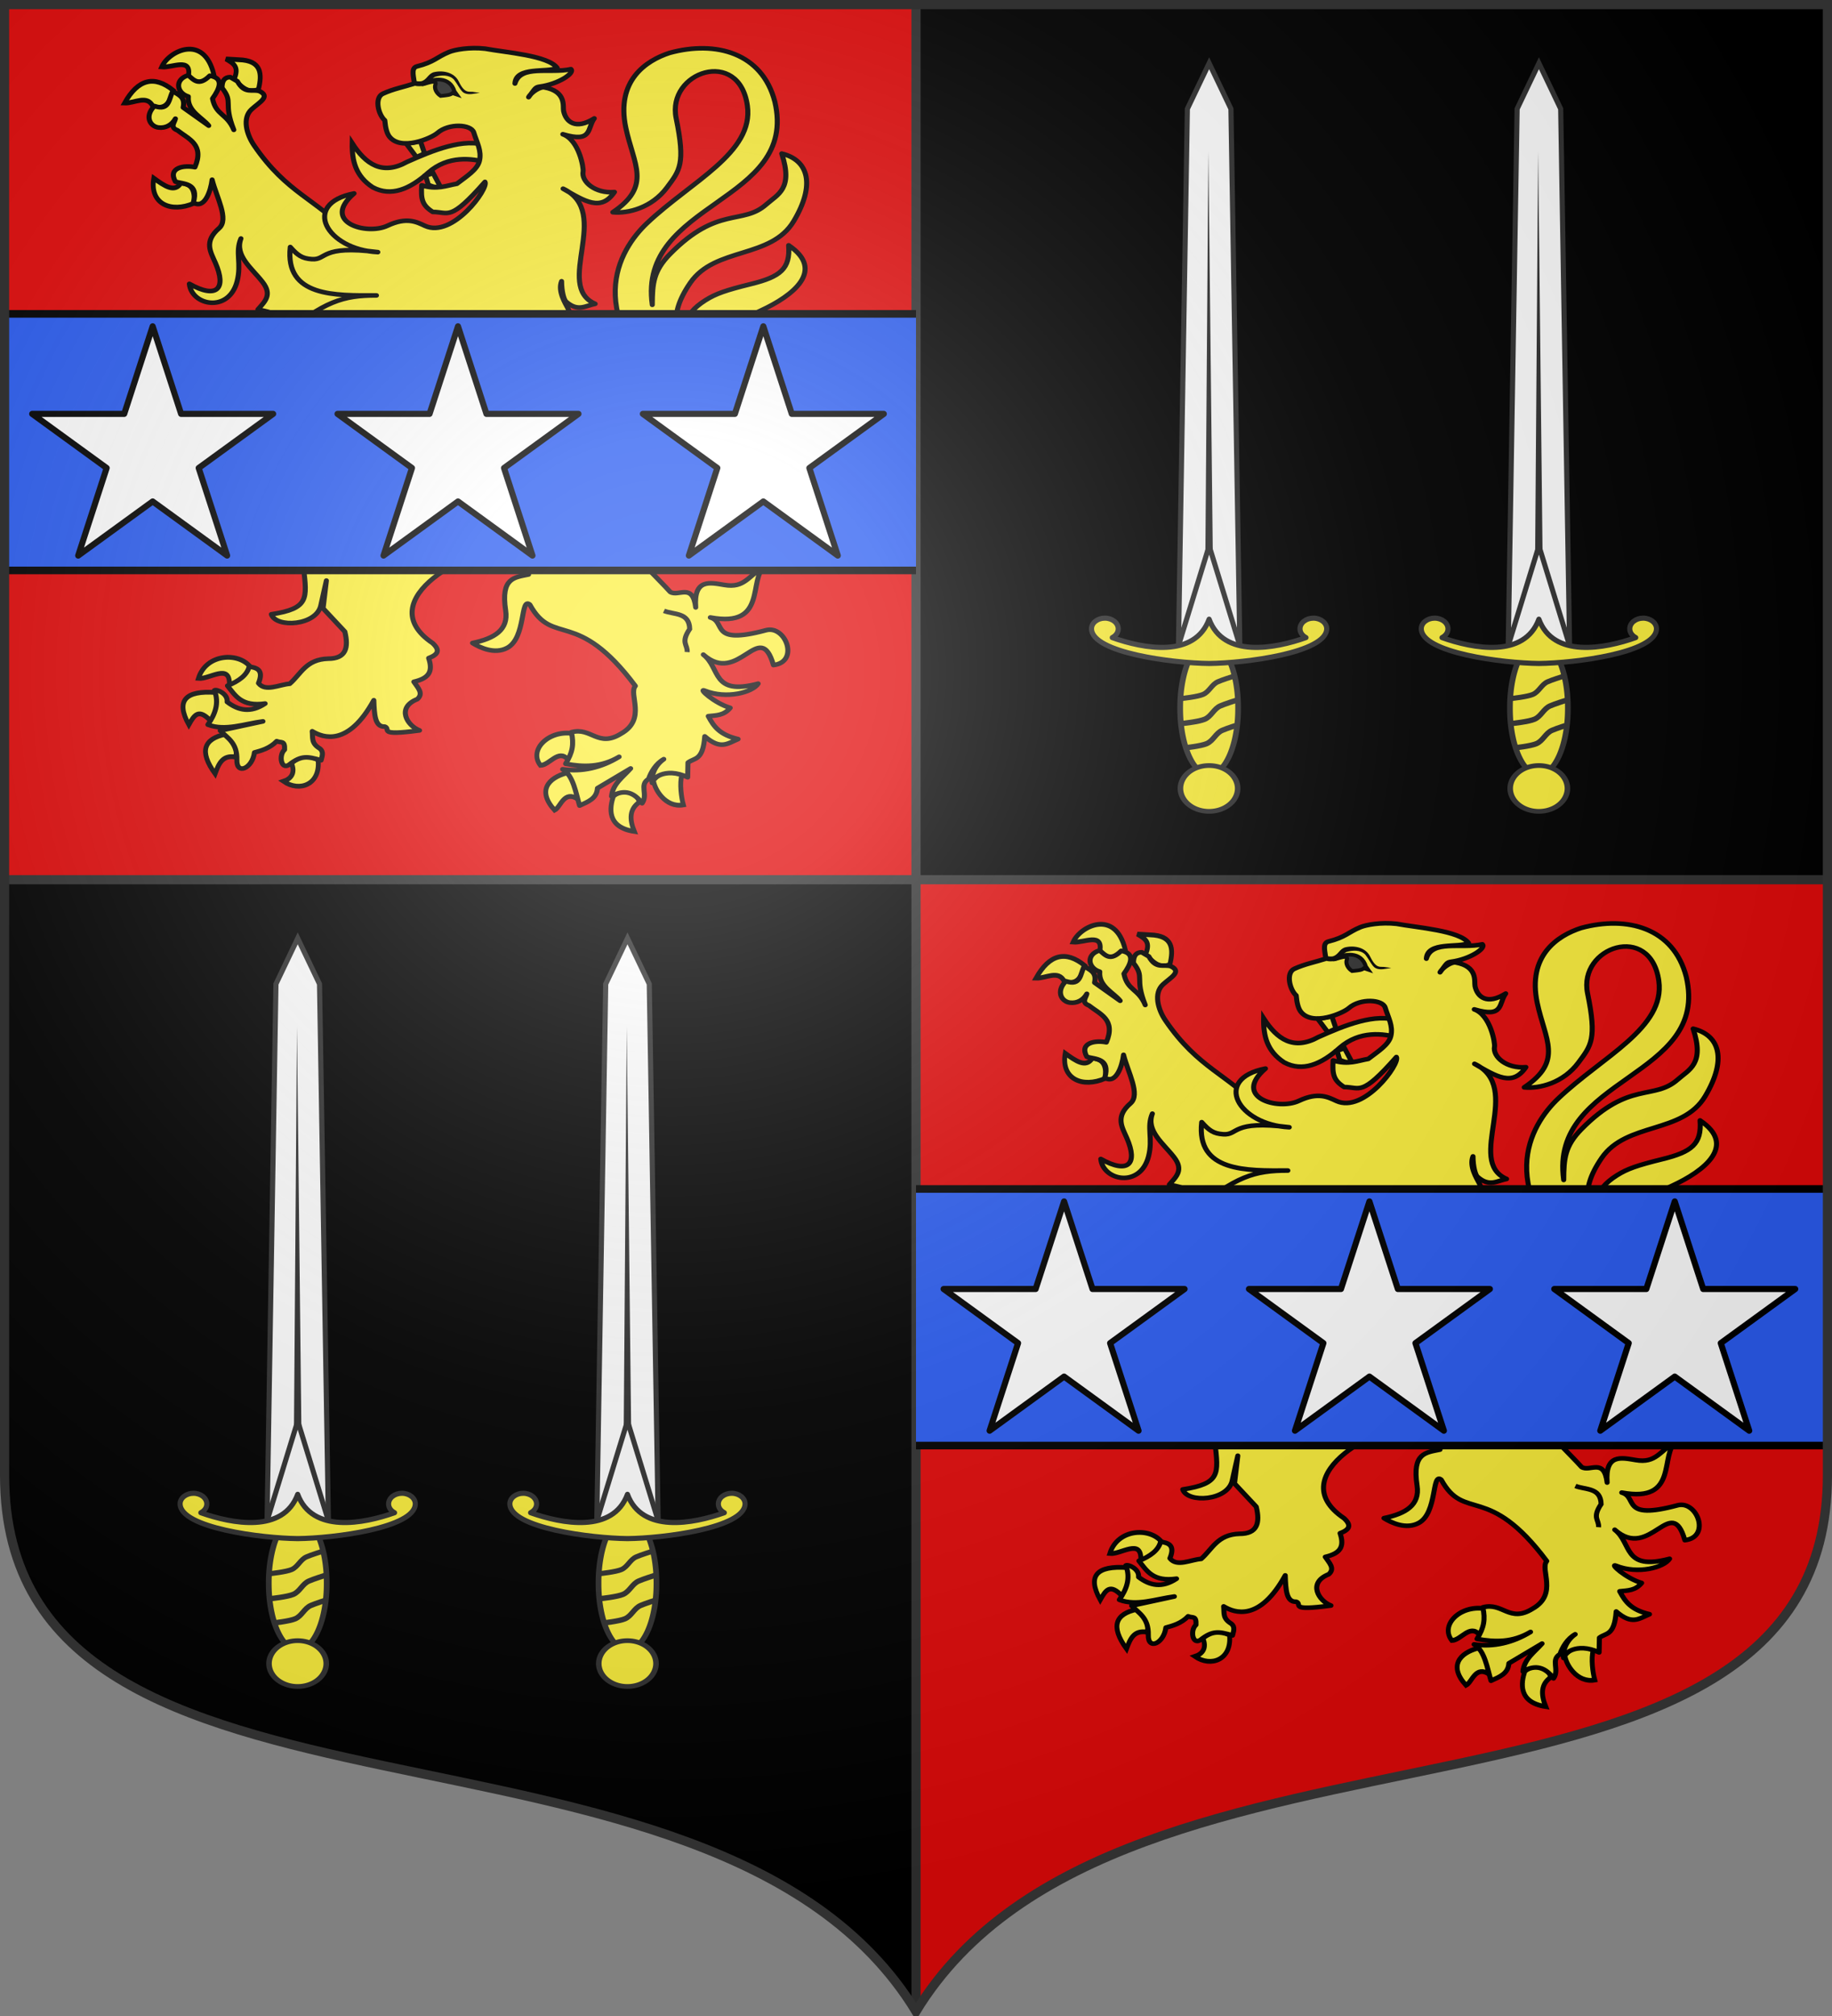
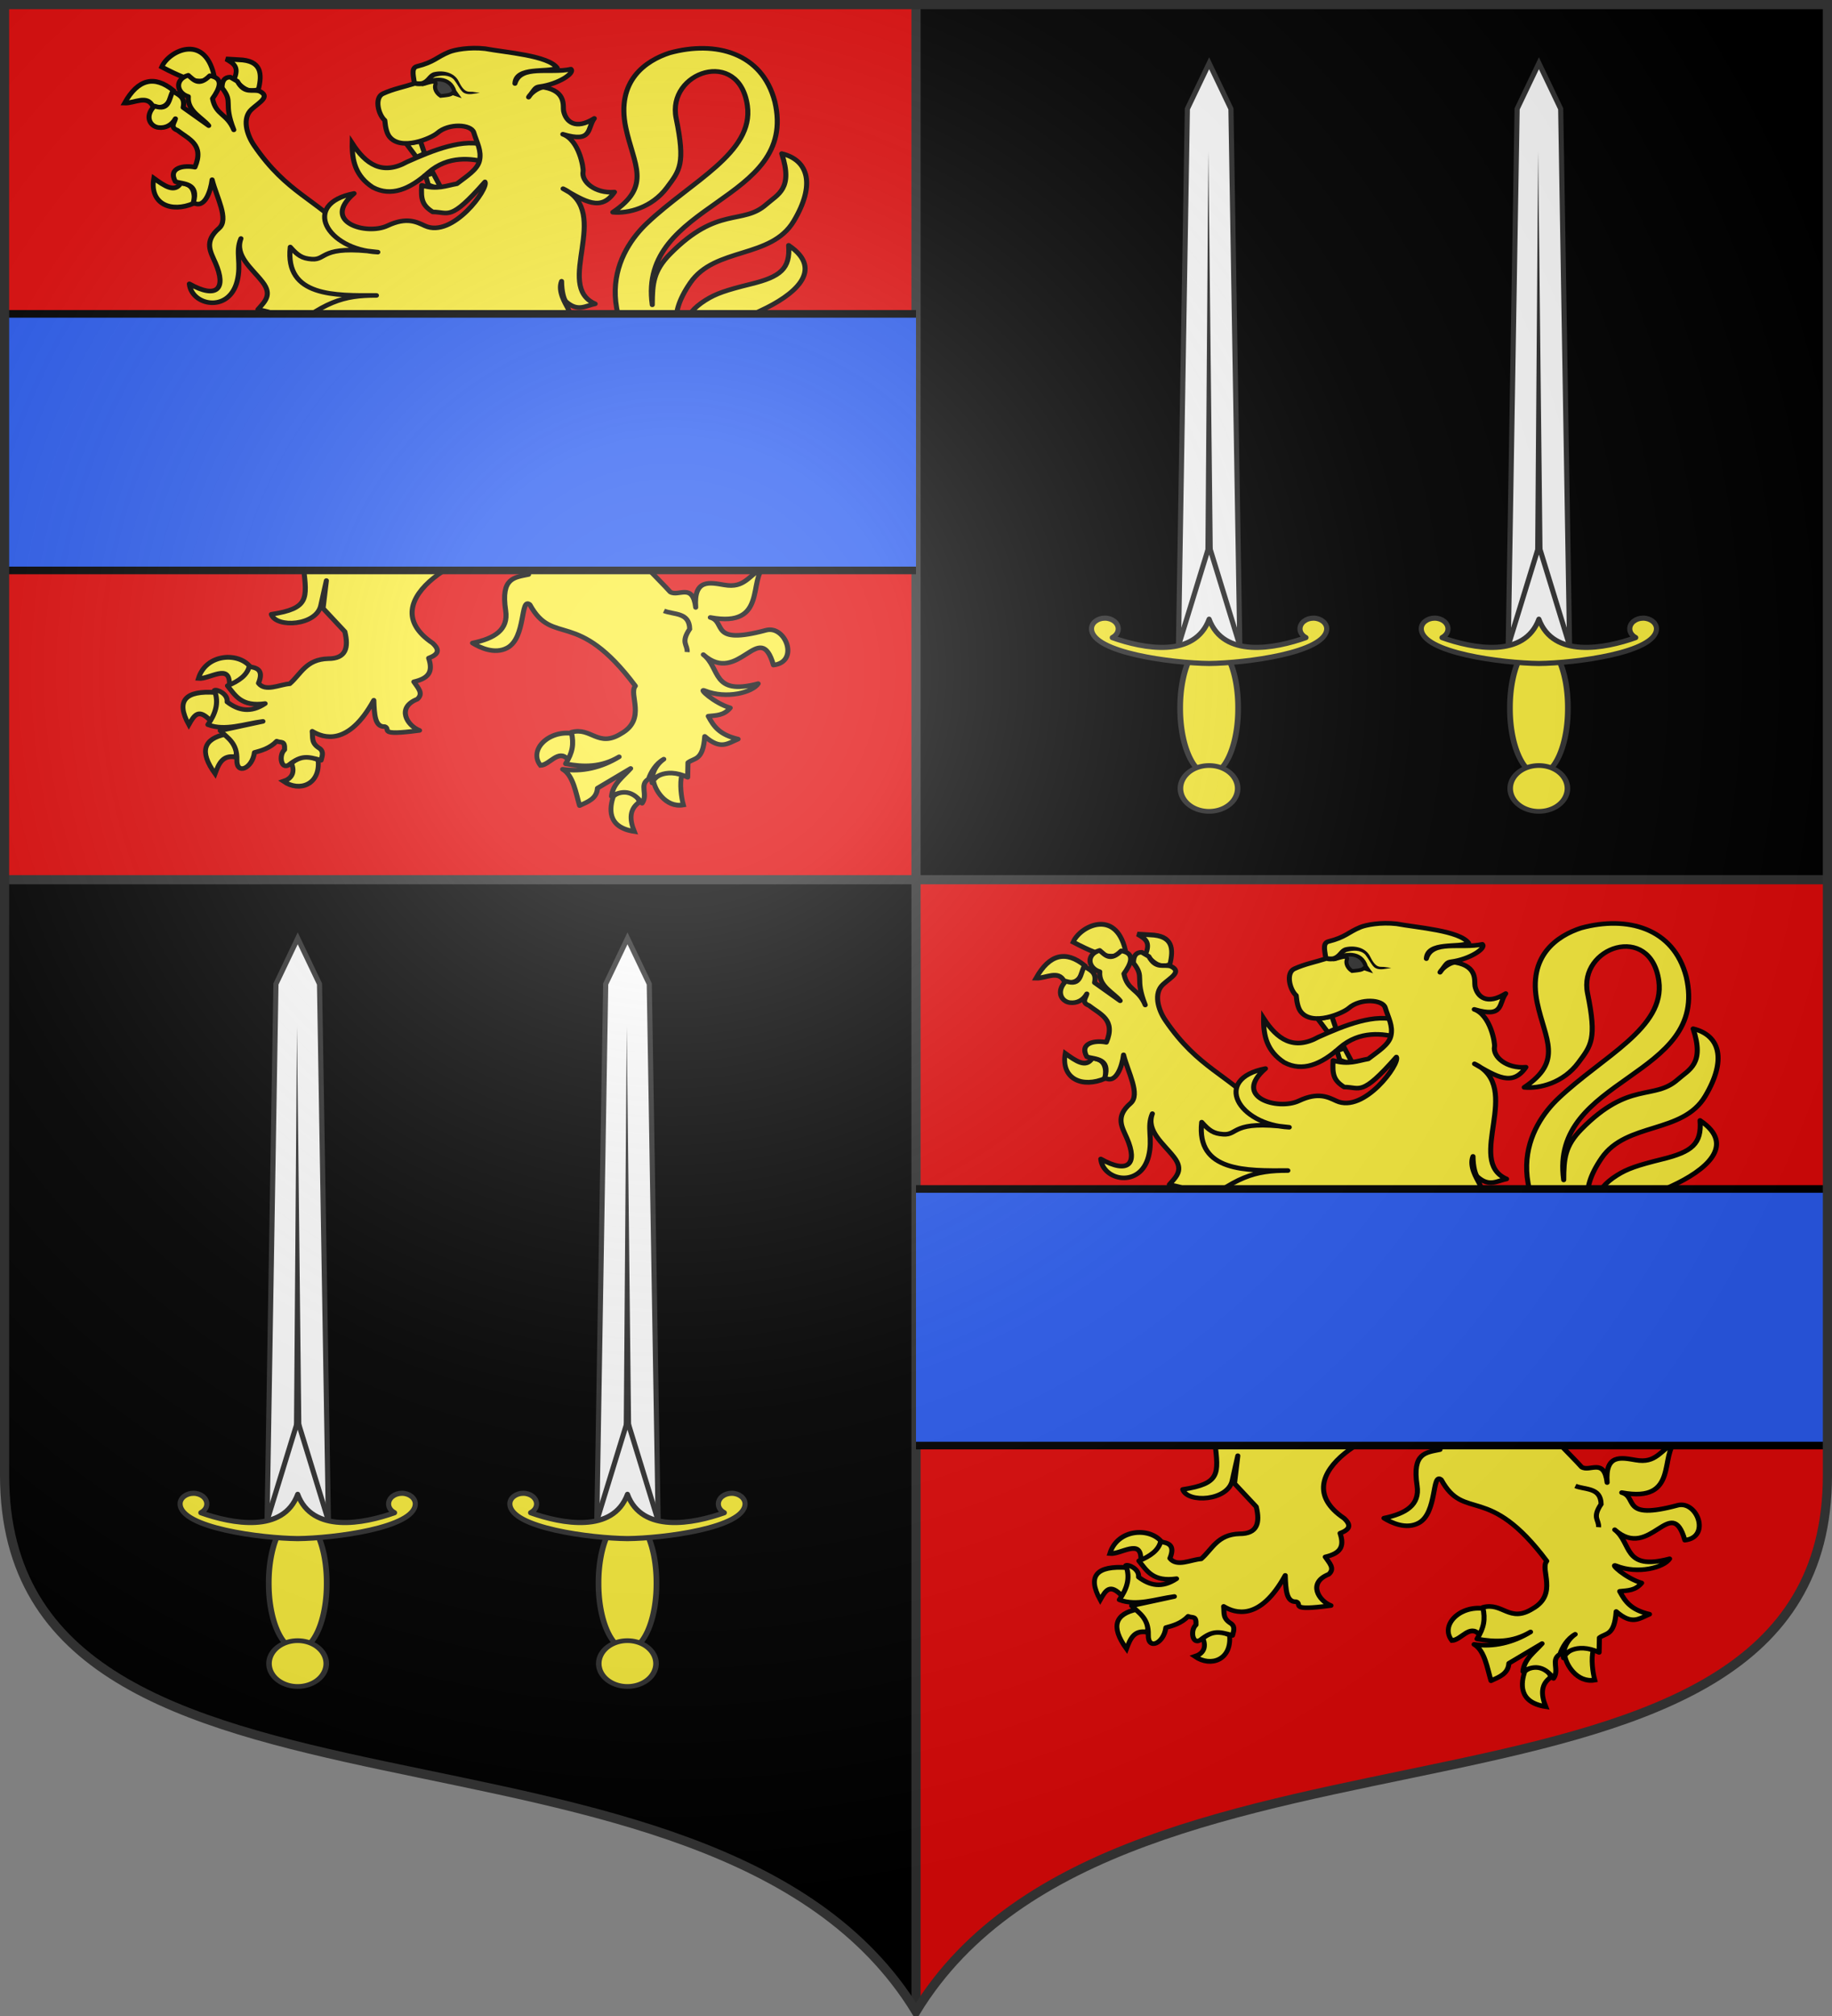
<svg xmlns="http://www.w3.org/2000/svg" xmlns:ns1="http://sodipodi.sourceforge.net/DTD/sodipodi-0.dtd" xmlns:ns2="http://www.inkscape.org/namespaces/inkscape" xmlns:xlink="http://www.w3.org/1999/xlink" width="600" height="660" id="svg2383" ns1:version="0.32" ns2:version="0.46" version="1.0" ns1:docname="Blason_ville_fr_Ormersviller-A_57.svg" ns2:output_extension="org.inkscape.output.svg.inkscape">
  <rect width="100%" height="100%" fill="#808080" stroke="none" />
  <defs id="defs2385">
    <clipPath id="shield_cut">
      <path d="M -298.5,-298.5 L -298.5,183 C -298.5,312.055 -66.86,248.948 0,358.5 C 66.86,248.948 298.5,312.055 298.5,183 L 298.5,-298.5 L -298.5,-298.5 z" id="shield" />
    </clipPath>
    <radialGradient r="405" cy="-80" cx="-80" gradientUnits="userSpaceOnUse" id="Gradient1">
      <stop id="stop2521" offset="0" style="stop-color:#fff;stop-opacity:0.31" />
      <stop id="stop2523" offset="0.19" style="stop-color:#fff;stop-opacity:0.25" />
      <stop id="stop2525" offset="0.6" style="stop-color:#6b6b6b;stop-opacity:0.125" />
      <stop id="stop2527" offset="1" style="stop-color:#000;stop-opacity:0.125" />
    </radialGradient>
    <g id="s-4">
      <g id="c-6">
-         <path transform="matrix(0.951,0.309,-0.309,0.951,0,-1)" d="M 0,0 L 0,1 L 0.5,1 L 0,0 z" id="t-0" />
        <use height="540" width="810" y="0" x="0" id="use2144-7" transform="scale(-1,1)" xlink:href="#t-0" />
      </g>
      <g id="a-1">
        <use height="540" width="810" y="0" x="0" id="use2147-7" transform="matrix(0.309,0.951,-0.951,0.309,0,0)" xlink:href="#c-6" />
        <use height="540" width="810" y="0" x="0" id="use2149-7" transform="matrix(-0.809,0.588,-0.588,-0.809,0,0)" xlink:href="#c-6" />
      </g>
      <use height="540" width="810" y="0" x="0" id="use2151-7" transform="scale(-1,1)" xlink:href="#a-1" />
    </g>
    <g id="s">
      <g id="c">
        <path transform="matrix(0.951,0.309,-0.309,0.951,0,-1)" d="M 0,0 L 0,1 L 0.5,1 L 0,0 z" id="t" />
        <use height="540" width="810" y="0" x="0" id="use2144" transform="scale(-1,1)" xlink:href="#t" />
      </g>
      <g id="a">
        <use height="540" width="810" y="0" x="0" id="use2147" transform="matrix(0.309,0.951,-0.951,0.309,0,0)" xlink:href="#c" />
        <use height="540" width="810" y="0" x="0" id="use2149" transform="matrix(-0.809,0.588,-0.588,-0.809,0,0)" xlink:href="#c" />
      </g>
      <use height="540" width="810" y="0" x="0" id="use2151" transform="scale(-1,1)" xlink:href="#a" />
    </g>
    <g id="f">
      <rect width="100" height="60" x="-50" y="-30" style="fill:#28166f" id="rect1964" />
      <g transform="translate(0,-20)" style="fill:#ffffff" id="g1966">
        <path d="M -1.212,27.818 C -1.212,22.175 -2.091,20.471 -4.542,13.98 C -5.709,10.888 -5.024,7.103 -2.858,3.601 C -2.082,2.346 -1.114,1.214 0,0 C 1.114,1.214 2.082,2.346 2.858,3.601 C 5.024,7.103 5.709,10.888 4.542,13.98 C 2.091,20.471 1.212,22.175 1.212,27.818 L -1.212,27.818 z" id="path1968" />
        <path d="M 2.922,27.672 C 2.922,21.721 5.239,17.829 8.501,16.66 C 9.949,16.141 11.808,16.387 13.519,18.107 C 15.638,20.236 16.255,26.1 10.036,27.228 C 10.694,26.272 10.655,24.147 9.322,23.441 C 8.331,22.916 7.209,23.188 6.646,23.564 C 5.822,24.116 4.917,25.67 4.967,27.672 L 2.922,27.672 z" id="rwi" />
        <path d="M 1.777,30.183 C 1.79,32.191 2.795,33.518 4.516,34.257 C 4.295,34.955 3.257,36.378 1.831,36.281 C 1.55,37.787 1.282,38.632 0,40 C -1.282,38.632 -1.55,37.787 -1.831,36.281 C -3.257,36.378 -4.295,34.955 -4.516,34.257 C -2.795,33.518 -1.79,32.191 -1.777,30.183 L 1.777,30.183 z" id="path1971" />
        <use transform="scale(-1,1)" id="use1973" x="0" y="0" width="800" height="400" xlink:href="#rwi" />
        <rect width="15.846" height="3.218" x="-7.923" y="27.331" id="rect1975" />
      </g>
    </g>
  </defs>
  <ns1:namedview id="base" pagecolor="#ffffff" bordercolor="#666666" borderopacity="1.0" ns2:pageopacity="0.0" ns2:pageshadow="2" ns2:zoom="1.1863636" ns2:cx="300.00001" ns2:cy="330.00001" ns2:document-units="px" ns2:current-layer="layer6" showgrid="false" showborder="true" ns2:showpageshadow="true" ns2:window-width="1280" ns2:window-height="977" ns2:window-x="-4" ns2:window-y="-4" ns2:object-nodes="true" objecttolerance="9" />
  <g ns2:label="Fond écu" ns2:groupmode="layer" id="layer1" transform="translate(0,-392.362)">
    <use id="use2532" xlink:href="#shield" style="fill:#000000" x="0" y="0" width="744.094" height="1052.362" transform="translate(300,692.362)" />
    <g id="layer3" ns2:label="Meubles" transform="translate(300,692.362)" />
    <g id="layer2" ns2:label="Reflet final" transform="translate(300,692.362)" />
    <g id="g2561" ns2:label="Contour final" transform="translate(300,692.362)" />
    <path style="fill:#e20909" d="M 598.5,680.362 L 598.5,875.362 C 598.5,1004.417 366.86,941.31 300,1050.862 L 300,680.362 L 598.5,680.362 z" id="path2815" />
    <path id="path14881" d="M 1.5,393.862 L 1.5,680.362 L 300,680.362 L 300,393.862 L 1.5,393.862 z" style="opacity:1;fill:#e20909;fill-opacity:1;fill-rule:nonzero;stroke:none;stroke-width:1;stroke-linecap:butt;stroke-linejoin:round;stroke-miterlimit:4;stroke-dasharray:none;stroke-opacity:1" ns1:nodetypes="ccccc" />
  </g>
  <g ns2:groupmode="layer" id="layer6" ns2:label="Meubles">
    <g id="g17304" transform="matrix(0.55,0,0,0.5,90.46,277.872)">
      <path ns1:nodetypes="cssssscscccsscsscsscsccscc" id="path3833" d="M 194.857,-248.933 C 237.226,-201.096 285.635,-248.805 241.15,-291.362 C 180.161,-349.709 204.252,-392.338 220.717,-409.508 C 247.17,-437.094 284.477,-455.62 280.581,-486.497 C 275.736,-524.891 232.455,-508.784 238.164,-478.283 C 243.782,-448.266 240.277,-444.19 232.689,-432.969 C 223.703,-419.68 209.455,-415.771 200.43,-416.779 C 223.898,-434.038 212.811,-447.94 208.178,-472.108 C 202.259,-502.983 220.156,-516.061 234.303,-521.13 C 261.708,-529.375 289.426,-521.144 296.921,-489.179 C 311.238,-422.608 215.135,-424.186 223.945,-356.161 C 224.008,-370.035 224.585,-378.332 234.558,-389.45 C 263.009,-421.167 277.634,-408.094 291.787,-421.85 C 298.707,-428.577 307.945,-432.059 301.027,-455.181 C 317.192,-450.859 321.017,-434.628 308.199,-410.991 C 294.723,-386.14 261.371,-394.223 246.576,-370.565 C 232.078,-347.381 239.277,-335.552 246.754,-327.575 C 241.388,-338.338 241.073,-349.132 255.665,-359.197 C 261.79,-363.421 267.499,-365.635 282.84,-369.805 C 300.124,-374.502 306.226,-379.666 305.137,-395.117 C 327.202,-378.792 307.821,-362.156 288.572,-352.393 C 257.485,-336.624 259.425,-316.33 267.033,-292.359 C 264.311,-340.422 308.152,-339.491 319.795,-306.814 C 298.462,-325.812 275.93,-324.084 276.235,-294.464 L 276.679,-251.37 C 269.318,-191.527 214.163,-202.453 184.89,-235.534" style="fill:#fcef3c;fill-opacity:1;stroke:#000000;stroke-width:3;stroke-linejoin:round;stroke-miterlimit:4;stroke-dasharray:none;stroke-opacity:1" />
      <path style="fill:#fcef3c;fill-opacity:1;stroke:#000000;stroke-width:3;stroke-miterlimit:4;stroke-dasharray:none;stroke-opacity:1" d="M 45.27,-461.913 C 45.07,-450.768 47.166,-440.444 57.529,-433.078 C 68.393,-426.779 79.47,-431.76 90.62,-442.781 C 102.404,-454.117 116.58,-452.128 125.53,-449.317 C 127.004,-454.559 125.195,-456.689 125.597,-460.2 C 112.217,-465.984 92.735,-457.007 77.904,-449.721 C 63.056,-440.697 53.324,-448.258 45.27,-461.913 z" id="path3835" ns1:nodetypes="ccccccc" />
      <g transform="matrix(0.971,0,0,1.062,-853.064,-620.955)" id="g3892" style="fill:#fcef3c;stroke:#000000;stroke-width:2.954;stroke-opacity:1">
        <path style="fill:#fcef3c;fill-opacity:1;stroke:#000000;stroke-width:2.954;stroke-linejoin:miter;stroke-miterlimit:4;stroke-dasharray:none;stroke-opacity:1" d="M 862.664,472.577 C 855.476,463.366 835.582,464.284 830.832,479.663 C 837.648,480.342 850.288,470.055 849.838,483.483 C 858.143,483.015 860.546,478.79 862.664,472.577 z" id="path3838" ns1:nodetypes="cccc" />
        <path style="fill:#fcef3c;fill-opacity:1;stroke:#000000;stroke-width:2.954;stroke-miterlimit:4;stroke-dasharray:none;stroke-opacity:1" d="M 838.453,505.987 C 830.975,497.956 828.393,502.102 824.949,508.23 C 816.762,493.269 822.908,487.055 841.32,488.327 C 843.516,493.04 842.344,500.573 838.453,505.987 z" id="path3840" ns1:nodetypes="cccc" />
        <path style="fill:#fcef3c;fill-opacity:1;stroke:#000000;stroke-width:2.954;stroke-miterlimit:4;stroke-dasharray:none;stroke-opacity:1" d="M 847.459,514.084 C 834.368,516.89 830.977,524.397 841.064,538.435 C 843.251,532.571 845.42,526.686 853.598,528.133 C 855.081,523.343 852.891,518.452 847.459,514.084 z" id="path3842" ns1:nodetypes="cccc" />
        <path style="fill:#fcef3c;fill-opacity:1;stroke:#000000;stroke-width:2.954;stroke-miterlimit:4;stroke-dasharray:none;stroke-opacity:1" d="M 887.874,531.879 C 890.435,537.852 887.784,541.535 883.014,543.118 C 892.915,549.972 905.768,545.084 904.244,530.006 C 897.135,525.985 893.169,527.399 887.874,531.879 z" id="path3844" ns1:nodetypes="cccc" />
      </g>
      <path ns1:nodetypes="cscccsccccccccccccccccccccccccccccccccc" id="path3846" d="M 123.696,-256.668 C 101.82,-248.263 97.959,-231.4 71.925,-225.129 C 59.33,-222.094 50.164,-225.33 25.331,-196.614 C 19.075,-195.138 16.098,-188.419 16.327,-183.696 C 18.31,-163.836 19.642,-157.318 -2.896,-153.52 C -0.15,-144.357 24.207,-145.966 26.617,-159.576 C 26.994,-161.703 29.885,-175.597 29.885,-175.597 L 27.911,-157.415 L 40.862,-142.177 C 43.217,-131.665 41.556,-124.42 30.939,-124.463 C 17.654,-124.032 14.722,-114.384 8.074,-108.046 C 1.691,-107.502 -6.421,-102.551 -10.55,-108.411 C -7.125,-117.483 -11.949,-118.537 -16.086,-119.279 C -17.319,-113.78 -22.11,-109.808 -29.029,-106.749 C -24.307,-100.331 -20.721,-92.869 -6.595,-95.084 C -15.281,-88.681 -22.635,-90.584 -29.222,-96.161 C -28.595,-101.522 -35.561,-104.684 -36.795,-103.725 C -33.81,-95.284 -36.389,-88.081 -40.677,-81.259 C -30.378,-76.935 -18.926,-81.837 -7.889,-83.419 L -33.343,-77.371 C -28.971,-72.455 -23.202,-69.406 -23.42,-58.361 C -23.769,-47.958 -14.177,-52.575 -12.954,-63.055 C -9.105,-64.18 -3.785,-65.736 0.308,-70.458 C 2.925,-69.14 5.273,-71.257 4.982,-64.841 C 1.369,-61.385 2.862,-51.426 7.65,-55.014 C 14.948,-61.319 18.63,-60.54 26.737,-57.929 C 27.155,-60.233 28.632,-63.35 25.938,-65.654 C 20.683,-69.17 21.913,-72.624 21.448,-76.939 C 28.063,-72.537 42.917,-66.852 58.119,-97.245 C 58.41,-87.631 58.825,-79.645 64.643,-79.994 C 68.711,-78.401 59.517,-73.694 85.353,-77.497 C 78.117,-80.458 71.26,-92.403 83.997,-97.948 C 87.996,-101.746 84.228,-105.544 81.96,-109.342 C 90.61,-111.575 93.625,-115.691 90.772,-124.836 C 96.465,-127.218 97.764,-129.98 93.113,-134.664 C 54.96,-162.971 116.279,-198.897 141.816,-197.046 L 163.387,-210.871 L 149.582,-257.964 L 123.696,-256.668 z" style="fill:#fcef3c;fill-opacity:1;stroke:#000000;stroke-width:3;stroke-linejoin:round;stroke-miterlimit:4;stroke-dasharray:none;stroke-opacity:1" />
      <g transform="matrix(0.971,0,0,1.062,-853.064,-620.955)" id="g3882" style="fill:#fcef3c;stroke:#000000;stroke-width:2.954;stroke-opacity:1">
        <path style="fill:#fcef3c;fill-opacity:1;stroke:#000000;stroke-width:2.954;stroke-miterlimit:4;stroke-dasharray:none;stroke-opacity:1" d="M 799.626,342.685 C 793.774,338.06 787.06,336.855 779.162,340.343 C 779.106,325.805 792.784,322.121 806.788,331.446 C 805.376,336.085 803.722,340.503 799.626,342.685 z" id="path3849" ns1:nodetypes="cccc" />
        <path style="fill:#fcef3c;fill-opacity:1;stroke:#000000;stroke-width:2.954;stroke-miterlimit:4;stroke-dasharray:none;stroke-opacity:1" d="M 773.279,370.783 C 769.861,358.309 773.827,350.73 790.161,351.348 C 793.098,355.22 797.453,357.91 793.231,367.739 C 785.442,362.5 779.028,364.815 773.279,370.783 z" id="path3851" ns1:nodetypes="cccc" />
        <path style="fill:#fcef3c;fill-opacity:1;stroke:#000000;stroke-width:2.954;stroke-miterlimit:4;stroke-dasharray:none;stroke-opacity:1" d="M 798.091,372.89 C 803.036,379.212 806.283,385.534 802.439,391.857 C 794.439,386.826 791.28,391.913 793.998,399.115 C 775.538,393.305 781.104,375.503 798.091,372.89 z" id="path3853" ns1:nodetypes="cccc" />
        <path style="fill:#fcef3c;fill-opacity:1;stroke:#000000;stroke-width:2.954;stroke-miterlimit:4;stroke-dasharray:none;stroke-opacity:1" d="M 834.925,394.666 C 840.419,391.503 845.458,391.677 850.272,393.496 C 844.294,413.872 827.566,408.23 822.391,402.628 C 826.735,399.156 839.892,400.411 834.925,394.666 z" id="path3855" ns1:nodetypes="cccc" />
      </g>
      <g transform="matrix(0.971,0,0,1.062,-853.064,-620.955)" id="g3912" style="fill:#fcef3c;stroke:#000000;stroke-width:2.954;stroke-opacity:1">
        <path style="fill:#fcef3c;fill-opacity:1;stroke:#000000;stroke-width:2.954;stroke-miterlimit:4;stroke-dasharray:none;stroke-opacity:1" d="M 828.018,186.74 C 814.197,192.783 800.773,187.301 803.463,171.286 C 810.031,176.021 816.149,180.423 820.089,174.33 C 825.777,174.564 829.136,177.784 828.018,186.74 z" id="path3858" ns1:nodetypes="cccc" />
        <path style="fill:#fcef3c;fill-opacity:1;stroke:#000000;stroke-width:2.954;stroke-miterlimit:4;stroke-dasharray:none;stroke-opacity:1" d="M 802.951,127.031 C 799.413,119.605 791.513,125.156 785.557,124.924 C 793.82,110.121 803.811,107.649 815.485,117.197 C 813.451,123.223 811.622,129.511 802.951,127.031 z" id="path3860" ns1:nodetypes="cccc" />
-         <path style="fill:#fcef3c;fill-opacity:1;stroke:#000000;stroke-width:2.954;stroke-miterlimit:4;stroke-dasharray:none;stroke-opacity:1" d="M 808.322,102.68 C 814.725,103.316 826.831,96.494 824.693,108.299 C 829.537,113.875 834.771,113.02 840.296,107.363 C 834.235,81.957 812.632,92.838 808.322,102.68 z" id="path3862" ns1:nodetypes="cccc" />
+         <path style="fill:#fcef3c;fill-opacity:1;stroke:#000000;stroke-width:2.954;stroke-miterlimit:4;stroke-dasharray:none;stroke-opacity:1" d="M 808.322,102.68 C 829.537,113.875 834.771,113.02 840.296,107.363 C 834.235,81.957 812.632,92.838 808.322,102.68 z" id="path3862" ns1:nodetypes="cccc" />
        <path style="fill:#fcef3c;fill-opacity:1;stroke:#000000;stroke-width:2.954;stroke-miterlimit:4;stroke-dasharray:none;stroke-opacity:1" d="M 852.574,110.641 C 856.125,102.573 852.476,100.563 847.714,97.763 L 855.644,98.231 C 869.511,98.678 870.004,106.776 867.666,116.495 C 860.643,119.558 857.045,114.003 852.574,110.641 z" id="path3864" ns1:nodetypes="ccccc" />
      </g>
      <g transform="matrix(0.971,0,0,1.062,-853.064,-620.955)" id="g3902" style="fill:#fcef3c;stroke:#000000;stroke-width:2.954;stroke-opacity:1">
        <path style="fill:#fcef3c;fill-opacity:1;stroke:#000000;stroke-width:2.954;stroke-miterlimit:4;stroke-dasharray:none;stroke-opacity:1" d="M 1060.277,513.615 C 1063.924,519.732 1061.276,524.737 1057.464,529.538 C 1051.37,523.107 1046.274,533.114 1040.581,533.284 C 1033.216,523.847 1045.426,511.462 1060.277,513.615 z" id="path3867" ns1:nodetypes="cccc" />
-         <path style="fill:#fcef3c;fill-opacity:1;stroke:#000000;stroke-width:2.954;stroke-miterlimit:4;stroke-dasharray:none;stroke-opacity:1" d="M 1063.602,554.123 C 1064.5,549.322 1064.845,544.657 1056.696,537.967 C 1045.367,541.022 1038.428,548.922 1049.278,560.914 C 1053.043,559.086 1054.933,548.365 1063.602,554.123 z" id="path3869" ns1:nodetypes="cccc" />
        <path style="fill:#fcef3c;fill-opacity:1;stroke:#000000;stroke-width:2.954;stroke-miterlimit:4;stroke-dasharray:none;stroke-opacity:1" d="M 1085.345,552.25 C 1093.294,545.781 1099.939,550.348 1101.204,555.997 C 1095.254,560.145 1095.033,566.251 1098.134,574.026 C 1080.946,571.416 1083.073,559.15 1085.345,552.25 z" id="path3871" ns1:nodetypes="cccc" />
        <path style="fill:#fcef3c;fill-opacity:1;stroke:#000000;stroke-width:2.954;stroke-miterlimit:4;stroke-dasharray:none;stroke-opacity:1" d="M 1127.295,539.138 C 1125.858,544.384 1126.946,553.033 1128.236,557.655 C 1117.18,559.612 1110.359,547.811 1109.901,542.416 C 1114.509,537.299 1118.595,535.516 1127.295,539.138 z" id="path3873" ns1:nodetypes="cccc" />
      </g>
      <path ns1:nodetypes="ccccccsccccccsscscscccccscccccccccccccccccccccccscsccccccccscscccccccccccccccccccccscccscccccsccccsscccccccc" id="path3875" d="M -52.362,-506.446 C -60.549,-503.905 -59.52,-494.922 -52.319,-492.517 C -53.154,-482.924 -43.763,-478.633 -40.177,-473.466 L -55.417,-485.366 C -53.961,-492.426 -58.373,-493.617 -61.529,-496.057 C -64.021,-491.369 -63.3,-482.781 -72.506,-486.311 C -78.641,-479.529 -75.039,-472.903 -70.092,-472.257 C -65.809,-471.698 -62.155,-473.902 -60.02,-478.037 C -60.563,-475.356 -63.471,-472.339 -58.775,-470.406 C -52.239,-464.674 -42.605,-461.262 -48.401,-446.267 C -54.525,-447.698 -64.77,-446.209 -60.02,-436.822 C -55.238,-435.076 -45.838,-436.136 -49.344,-423.071 C -42.615,-418.598 -38.951,-430.729 -38.164,-438.079 C -35.525,-426.553 -27.917,-412.112 -34.066,-406.26 C -43.204,-397.564 -39.066,-390.81 -36.216,-383.631 C -29.432,-366.543 -35.378,-359.825 -51.716,-369.893 C -50.441,-355.643 -28.215,-350.663 -23.291,-371.516 C -20.49,-383.374 -24.54,-390.586 -21.003,-399.561 C -24.83,-388.307 -14.486,-380.119 -8.15,-371.127 C -2.252,-362.758 -6.586,-358.469 -10.903,-353.107 C -5.83,-351.778 0.592,-351.116 -0.529,-346.685 C 5.171,-343.926 17.167,-345.915 22.932,-344.894 L 27.508,-313.735 C 18.46,-305.232 3.382,-295.605 -11.629,-286.771 C -18.05,-269.121 -53.556,-249.68 -63.183,-264.772 C -66.234,-269.553 -67.691,-272.1 -70.997,-269.09 C -71.735,-265.195 -70.389,-261.512 -78.014,-256.85 L -76.166,-252.279 C -69.39,-249.401 -63.924,-249.142 -57.87,-247.708 C -66.702,-248.756 -84.466,-255.002 -85.795,-247.724 L -86.54,-246.801 C -77.519,-240.691 -83.171,-234.552 -83.786,-228.442 C -80.023,-227.33 -76.269,-223.854 -72.506,-231.199 L -62.434,-233.05 C -72.013,-229.229 -74.373,-226.306 -77.712,-223.266 C -70.212,-215.987 -73.374,-209.588 -75.26,-203.093 C -68.654,-202.405 -63.87,-204.753 -62.061,-214.475 C -58.096,-219.233 -52.668,-220.995 -48.703,-221.717 C -44.591,-220.207 -35.746,-222.07 -45.043,-211.366 C -52.281,-206.303 -50.157,-202.966 -44.44,-200.335 C -38.338,-204.601 -32.245,-207.107 -26.144,-202.488 C -20.746,-206.835 -21.069,-211.721 -26.87,-222.359 C -16.137,-221.427 -11.319,-224.6 -6.942,-228.442 C -6.951,-224.29 -6.519,-220.268 -9.659,-215.333 C -3.567,-216.736 5.025,-214.646 4.422,-241.505 C 5.358,-236.345 5.42,-231.184 9.241,-226.024 L 14.806,-228.855 C 18.86,-234.048 16.543,-235.488 16.258,-240.681 C 17.144,-235.863 16.92,-230.023 21.765,-228.504 C 28.297,-226.456 36.816,-230.038 43.419,-226.024 C 40.313,-230.807 29.53,-233.407 34.555,-241.033 C 39.266,-248.184 33.708,-252.758 28.562,-253.234 C 32.101,-252.089 45.8,-252.069 49.86,-258.196 C 55.25,-246.126 61.192,-242.289 66.581,-241.286 C 65.067,-247.255 61.831,-246.442 63.828,-266.236 C 58.251,-238.97 88.863,-251.31 88.574,-252.581 C 65.796,-259.629 75.145,-272.966 90.159,-281.406 C 126.917,-263.667 149.412,-234.337 141.199,-192.515 C 140.861,-184.451 145.577,-182.04 150.29,-179.595 C 141.896,-177.586 133.632,-177.696 136.634,-156.022 C 138.399,-143.281 129.908,-137.679 116.905,-134.716 C 121.432,-131.631 130.131,-127.142 137.588,-131.539 C 148.886,-138.2 145.235,-165.177 151.045,-159.838 C 164.963,-132.023 178.837,-158.11 213.865,-106.609 C 209.623,-101.263 220.762,-84.939 205.405,-75.405 C 191.629,-65.923 187.612,-79.855 175.792,-76.312 C 177.363,-68.448 176.49,-62.936 172.321,-55.647 C 182.952,-53.46 193.567,-53.259 204.198,-60.218 C 193.757,-53.131 181.927,-50.11 170.586,-52.058 C 176.902,-48.167 178.448,-36.298 180.658,-28.259 C 185.524,-30.736 190.871,-32.743 191.296,-39.667 L 211.063,-52.587 C 206.576,-46.998 200.446,-42.585 199.671,-34.341 C 207.57,-39.411 213.296,-36.649 217.891,-29.807 C 221.56,-35.523 215.995,-41.948 221.703,-45.621 C 223.082,-50.127 226.114,-55.816 230.793,-58.669 C 225.417,-54.615 223.161,-47.554 223.877,-43.146 C 223.256,-45.273 231.102,-53.963 245.026,-46.816 L 245.203,-56.403 C 249.037,-59.734 254.108,-57.361 255.2,-73.592 C 264.692,-64.546 268.715,-68.927 275.043,-71.816 C 263.969,-74.69 260.607,-79.99 257.28,-86.814 C 262.198,-87.391 266.562,-87.205 270.361,-92.267 C 260.819,-95.321 251.09,-105.322 255.087,-103.549 C 268.218,-97.726 283.706,-102.458 287.001,-108.12 C 259.01,-99.996 264.801,-118.361 254.333,-127.122 C 275.498,-106.429 287.978,-151.317 296.093,-120.285 C 311.734,-122.265 303.383,-146.557 291.679,-143.102 C 257.633,-133.051 268.313,-148.519 258.501,-151.451 C 293.113,-144.357 280.632,-177.109 291.246,-185.313 C 281.078,-178.83 279.085,-170.399 266.782,-172.758 C 258.445,-174.279 248.483,-177.057 249.806,-158.024 C 247.995,-174.474 239.455,-164.716 234.603,-168.186 C 227.202,-177.244 217.968,-185.893 214.398,-194.002 C 209.468,-205.198 205.446,-219.998 212.109,-234.279 C 205.078,-239.245 186.465,-248.661 189.787,-271.621 C 159.245,-283.056 165.185,-323.084 161.436,-356.016 L 43.872,-401.84 C 23.986,-425.622 6.492,-428.825 -13.204,-460.585 C -17.711,-467.852 -20.284,-478.459 -14.708,-484.108 C -10.121,-488.754 -3.193,-492.494 -9.96,-496.057 C -14.336,-497.635 -18.712,-493.838 -23.088,-502.479 L -27.351,-505.237 C -30.541,-505.242 -32.318,-503.092 -32.255,-498.211 C -25.231,-488.375 -31.79,-488.987 -25.238,-470.709 C -29.392,-481.666 -35.851,-479.998 -37.928,-491.184 C -33.828,-497.495 -30.78,-504.629 -39.574,-506.144 C -46.054,-499.056 -49.02,-503.321 -52.362,-506.446 z" style="fill:#fcef3c;fill-opacity:1;stroke:#000000;stroke-width:3;stroke-linejoin:round;stroke-miterlimit:4;stroke-dasharray:none;stroke-opacity:1" />
      <path ns1:nodetypes="cccccc" id="path3877" d="M 129.736,-248.518 C 129.882,-235.417 135.49,-231.142 135.776,-220.808 L 146.718,-219.021 C 137.735,-220.552 131.1,-219.754 131.03,-212.167 C 130.689,-204.995 137.073,-203.231 143.542,-204.823 C 151.435,-233.319 134.631,-250.191 129.736,-248.518 z" style="fill:#fcef3c;fill-opacity:1;stroke:#000000;stroke-width:3;stroke-miterlimit:4;stroke-dasharray:none;stroke-opacity:1" />
      <path ns1:nodetypes="ccc" id="path3879" d="M 230.906,-155.786 C 236.903,-153.126 245.98,-154.949 246.221,-143.905 C 240.682,-134.83 245.078,-133.715 244.711,-128.784" style="opacity:0.98;fill:none;fill-opacity:1;stroke:#000000;stroke-width:3;stroke-miterlimit:4;stroke-dasharray:none;stroke-opacity:1" />
      <path ns1:nodetypes="ccccc" style="fill:#fcef3c;fill-opacity:1;stroke:#000000;stroke-width:3;stroke-miterlimit:4;stroke-dasharray:none;stroke-opacity:1" d="M 97.978,-433.004 L 93.416,-442.422 L 88.974,-440.742 L 90.58,-434.739 C 94.737,-432.774 94.459,-433.572 97.978,-433.004 z" id="path3881" />
      <path ns1:nodetypes="ccccc" id="path3883" d="M 77.535,-461.598 L 85.89,-463.261 L 88.346,-455.269 L 83.51,-452.843 L 77.535,-461.598 z" style="fill:#fcef3c;fill-opacity:1;stroke:#000000;stroke-width:3;stroke-miterlimit:4;stroke-dasharray:none;stroke-opacity:1" />
      <path ns1:nodetypes="csscscssccccscssccscccscscccccccccscsscscsccsccssccccss" id="path3885" d="M 117.637,-469.016 C 116.146,-474.355 102.814,-475.275 95.966,-468.658 C 92.528,-465.336 74.291,-456.573 67.387,-466.328 C 65.942,-468.369 65.038,-471.951 64.66,-476.943 C 60.757,-480.717 58.331,-491.757 63.539,-494.398 C 69.716,-497.529 75.997,-498.801 82.226,-501.002 C 82.176,-504.779 79.801,-511.17 83.853,-512.285 C 94.09,-515.102 95.42,-518.27 102.836,-521.642 C 106.351,-523.239 115.039,-525.012 124.402,-523.873 C 136.972,-521.294 161.903,-519.443 167.316,-511.272 C 161.374,-507.955 142.712,-512.481 142.163,-501.063 C 145.581,-513.611 162.861,-507.366 175.493,-510.462 C 178.016,-507.927 168.091,-500.685 157.045,-499.047 C 154.057,-498.604 154.274,-497.788 150.294,-492.126 C 152.076,-495.643 157.317,-499.002 159.547,-498.563 C 173.035,-495.915 170.58,-485.967 171.135,-483.074 C 172.511,-475.898 178.271,-470.541 189.415,-478.209 C 185.047,-471.723 188.533,-462.003 170.678,-467.844 C 180.468,-464.017 183.128,-445.574 182.748,-443.475 C 181.559,-436.909 189.811,-428.866 201.434,-429.991 C 193.477,-417.159 184.028,-423.772 170.837,-432.191 C 200.43,-416.779 165.127,-368.59 189.942,-356.802 C 184.308,-355.623 179.682,-351.324 172.61,-358.207 C 171.33,-359.454 169.969,-364.849 169.931,-371.585 C 167.551,-365.081 172.166,-357.122 173.658,-353.958 C 175.799,-349.418 176.534,-344.215 171.805,-336.437 C 160.994,-315.586 179.052,-321.061 185.82,-321.852 C 184.381,-316.089 150.102,-297.792 154.493,-345.794 C 151.626,-326.899 162.183,-309.544 146.804,-297.635 C 135.064,-288.789 138.059,-282.23 144.292,-276.984 C 105.531,-282.756 125.367,-314.103 125.919,-329.833 C 123.833,-314.788 119.169,-300.865 105.309,-296.534 C 87.191,-287.341 95.572,-271.198 101.231,-262.487 C 93.796,-258.314 54.138,-283.551 84.424,-314.422 C 63.75,-297.442 69.817,-272.339 41.096,-264.225 C 14.923,-256.831 -7.024,-293.852 25.892,-297.36 C 17.846,-289.345 21.077,-283.48 27.815,-283.876 C 36.92,-284.41 42.254,-292.171 42.231,-305.013 C 42.177,-335.72 61.503,-334.19 69.86,-336.437 C 30.03,-332.685 32.488,-293.454 -7.851,-308.428 C -24.859,-314.741 -32.006,-330.21 -18.725,-349.407 C -20.717,-336.679 -7.143,-325.433 3.352,-335.249 C 28.17,-358.462 40.05,-362.396 59.692,-362.305 C 35.094,-362.192 5.07,-361.291 8.376,-393.987 C 12.814,-388.493 15.409,-386.52 21.179,-386.065 C 30.407,-385.338 25.968,-395.517 60.516,-390.65 C 30.005,-392.32 14.617,-422.297 46.364,-429.09 C 26.426,-410.257 53.757,-401.473 66.27,-407.952 C 77.823,-413.934 83.677,-410.352 88.584,-407.87 C 105.023,-399.557 126.702,-432.392 124.314,-436.642 C 103.306,-410.438 102.879,-416.984 93.229,-416.975 C 87.056,-421.26 86.066,-425.096 86.644,-434.406 C 95.732,-431.303 101.348,-434.239 107.59,-435.413 C 113.363,-440.329 119.811,-444.594 121.037,-450.474 C 122.405,-457.029 119.517,-462.282 117.637,-469.016 z" style="fill:#fcef3c;fill-opacity:1;stroke:#000000;stroke-width:3;stroke-linejoin:round;stroke-miterlimit:4;stroke-dasharray:none;stroke-opacity:1" />
      <path ns1:nodetypes="ccccccscc" id="path3887" style="fill:#313131;stroke:#000000;stroke-width:2.438;stroke-opacity:1" d="M 86.809,-500.525 C 93.693,-504.925 103.431,-505.774 106.123,-495.921 L 107.452,-493.858 L 104.964,-494.77 C 103.612,-493.474 101.681,-493.436 99.943,-493.165 L 97.914,-492.933 C 95.307,-494.78 94.035,-497.913 94.777,-500.292 C 96.063,-504.411 88.808,-500.59 86.809,-500.525 L 86.809,-500.525 z" />
      <path ns1:nodetypes="cccccccsccsc" id="path3870" d="M 93.446,-508.353 C 90.154,-506.988 89.66,-503.389 86.224,-502.51 C 84.744,-502.334 83.402,-502.643 83.402,-502.643 L 82.825,-499.523 C 82.825,-499.523 84.528,-499.119 86.527,-499.357 C 90.576,-499.314 91.495,-503.637 94.508,-505.399 C 98.262,-506.628 102.918,-506.945 105.796,-503.672 C 108.678,-499.474 109.939,-495.94 111.916,-494.848 C 114.8,-493.255 118.147,-494.607 121.263,-494.954 L 118.177,-495.44 C 114.786,-496.31 112.6,-493.644 108.73,-502.353 C 105.791,-508.967 98.324,-509.835 93.446,-508.353 z" style="fill:#000000;fill-opacity:1;stroke:none;stroke-width:3;stroke-linecap:round;stroke-linejoin:round;stroke-miterlimit:4;stroke-dasharray:none;stroke-opacity:1" />
    </g>
    <path style="opacity:1;fill:none;fill-opacity:1;fill-rule:nonzero;stroke:#313131;stroke-width:3;stroke-linecap:butt;stroke-linejoin:round;stroke-miterlimit:4;stroke-dasharray:none;stroke-dashoffset:0;stroke-opacity:1" d="M 300,658.5 L 300,1.5" id="path15395" />
    <path style="opacity:1;fill:none;fill-opacity:1;fill-rule:nonzero;stroke:#313131;stroke-width:3;stroke-linecap:butt;stroke-linejoin:round;stroke-miterlimit:4;stroke-dasharray:none;stroke-dashoffset:0;stroke-opacity:1" d="M 1.5,288 L 598.5,288" id="path14884" />
    <g transform="translate(-259.971,-1228.569)" ns2:label="Meubles" id="g2807" style="fill:#ffffff" />
    <g transform="translate(954.963,-508.75)" ns2:label="Meubles" id="g4626" style="fill:#ffffff" />
    <g id="g5271" ns2:label="Meubles" transform="translate(-259.971,-528.569)" style="fill:#ffffff" />
    <g id="g5273" ns2:label="Reflet final" transform="translate(-259.971,-528.569)" style="fill:#ffffff" />
    <g id="g5275" ns2:label="Contour final" transform="translate(-259.971,-528.569)" style="fill:#ffffff" />
    <use x="0" y="0" xlink:href="#g2807" id="use16794" transform="translate(-100,0)" width="600" height="660" />
    <use x="0" y="0" xlink:href="#g4626" id="use16796" transform="translate(-100,0)" width="600" height="660" />
    <use x="0" y="0" xlink:href="#g5271" id="use16798" transform="translate(-100,0)" width="600" height="660" />
    <use x="0" y="0" xlink:href="#g5273" id="use16800" transform="translate(-100,0)" width="600" height="660" />
    <use x="0" y="0" xlink:href="#g5275" id="use16802" transform="translate(-100,0)" width="600" height="660" />
    <g transform="translate(-318.557,-338.472)" ns2:label="Meubles" id="g17061" />
    <g transform="translate(896.377,381.347)" ns2:label="Meubles" id="g17063" />
    <g id="g17340">
      <path id="rect3609" d="M 1.5,102.75 L 1.5,186.75 L 300,186.75 L 300,102.75 L 1.5,102.75 z" style="fill:#2b5df2;fill-opacity:1;fill-rule:nonzero;stroke:none;stroke-width:84;stroke-linecap:butt;stroke-linejoin:round;stroke-miterlimit:4;stroke-opacity:1" ns1:nodetypes="ccccc" />
-       <path style="fill:#ffffff;fill-opacity:1;stroke:#000000;stroke-width:2;stroke-linecap:butt;stroke-linejoin:round;stroke-miterlimit:4;stroke-dasharray:none;stroke-opacity:1" d="M 150,499.187 L 140.684,527.859 L 110.54,527.859 L 134.928,545.575 L 125.612,574.247 L 150,556.53 L 174.387,574.247 L 165.072,545.575 L 189.459,527.859 L 159.315,527.859 L 150,499.187 z" id="rect2477" transform="translate(0,-392.362)" />
      <use height="660" width="600" transform="translate(-100,0)" id="use16804" xlink:href="#rect2477" y="0" x="0" />
      <use height="660" width="600" transform="translate(100,0)" id="use16806" xlink:href="#rect2477" y="0" x="0" />
      <path id="path15469" d="M 1.5,102.75 L 300,102.75" style="opacity:1;fill:none;fill-opacity:1;fill-rule:nonzero;stroke:#000000;stroke-width:2.5;stroke-linecap:butt;stroke-linejoin:round;stroke-miterlimit:4;stroke-dasharray:none;stroke-dashoffset:0;stroke-opacity:1" />
      <path id="path15471" d="M 1.5,186.75 L 300,186.75" style="opacity:1;fill:none;fill-opacity:1;fill-rule:nonzero;stroke:#000000;stroke-width:2.5;stroke-linecap:butt;stroke-linejoin:round;stroke-miterlimit:4;stroke-dasharray:none;stroke-dashoffset:0;stroke-opacity:1" />
    </g>
    <use x="0" y="0" xlink:href="#g17304" id="use17348" transform="translate(298.5,286.5)" width="600" height="660" />
    <use x="0" y="0" xlink:href="#g17340" id="use17350" transform="translate(298.5,286.5)" width="600" height="660" />
    <g id="g17625" transform="translate(-55.801,-398.362)">
      <path ns1:nodetypes="cccccc" d="M 441.765,609.746 L 461.856,609.746 L 458.946,434.002 L 451.811,419.058 L 444.676,434.002 L 441.765,609.746 z" style="fill:#ffffff;fill-opacity:1;fill-rule:nonzero;stroke:#313131;stroke-width:1.677;stroke-miterlimit:4;stroke-opacity:1" id="path3118" />
      <path ns1:nodetypes="cccc" d="M 450.381,605.643 L 451.562,447.957 L 453.291,605.643 L 450.381,605.643 z" style="fill:#313131;fill-opacity:1;fill-rule:evenodd;stroke:none;stroke-width:4;stroke-linecap:butt;stroke-linejoin:miter;stroke-miterlimit:4;stroke-dasharray:none;stroke-opacity:1" id="path3120" />
      <path style="fill:#ffffff;fill-opacity:1;stroke:#313131;stroke-width:1.677;stroke-linecap:butt;stroke-linejoin:round;stroke-miterlimit:4;stroke-dasharray:none;stroke-opacity:1" d="M 441.765,609.746 L 451.811,577.058 L 461.856,609.746 L 441.765,609.746 z" id="path3122" ns1:nodetypes="cccc" />
      <path ns1:type="arc" style="fill:#fcef3c;fill-opacity:1;stroke:#313131;stroke-width:1.875;stroke-linecap:butt;stroke-linejoin:round;stroke-miterlimit:4;stroke-dasharray:none;stroke-opacity:1" id="path3124" ns1:cx="-323.04367" ns1:cy="192.42152" ns1:rx="9.4896555" ns1:ry="26.887358" d="M -313.554,192.422 A 9.49,26.887 0 1 1 -332.533,192.422 A 9.49,26.887 0 1 1 -313.554,192.422 z" transform="matrix(1,0,0,0.8,774.854,476.233)" />
      <path ns1:type="arc" style="fill:#fcef3c;fill-opacity:1;stroke:#313131;stroke-width:1.502;stroke-linecap:butt;stroke-linejoin:round;stroke-miterlimit:4;stroke-dasharray:none;stroke-opacity:1" id="path3126" ns1:cx="-307.42529" ns1:cy="242.04453" ns1:rx="7.7103448" ns1:ry="7.3149428" d="M -299.715,242.045 A 7.71,7.315 0 1 1 -315.136,242.045 A 7.71,7.315 0 1 1 -299.715,242.045 z" transform="matrix(1.216,0,0,1.025,825.609,408.39)" />
      <path id="path3128" d="M 417.66,600.728 C 415.245,600.728 413.254,602.304 413.285,604.228 C 413.411,612.085 440.013,615.463 451.801,615.572 C 463.589,615.463 490.191,612.085 490.316,604.228 C 490.347,602.304 488.356,600.728 485.941,600.728 C 483.526,600.728 481.566,602.296 481.566,604.228 C 481.566,605.445 482.34,606.476 483.52,607.103 C 473.315,610.733 456.527,613.915 451.801,601.072 C 447.075,613.915 430.286,610.733 420.082,607.103 C 421.261,606.476 422.035,605.445 422.035,604.228 C 422.035,602.296 420.075,600.728 417.66,600.728 z" style="fill:#fcef3c;fill-opacity:1;stroke:#313131;stroke-width:1.677;stroke-linecap:butt;stroke-linejoin:round;stroke-miterlimit:4;stroke-dasharray:none;stroke-opacity:1" />
-       <path ns1:nodetypes="csss" id="path3138" d="M 442.895,627.023 C 442.895,627.023 448.004,626.499 449.841,625.697 C 451.907,624.794 452.6,622.48 454.659,621.567 C 456.133,620.913 459.583,619.832 459.583,619.832" style="fill:none;fill-opacity:1;stroke:#313131;stroke-width:1.677;stroke-linecap:butt;stroke-linejoin:round;stroke-miterlimit:4;stroke-dasharray:none;stroke-opacity:1" />
      <use style="stroke:#313131;stroke-opacity:1" height="250.941" width="58.753" transform="matrix(1.05,0,0,1.05,-21.937,-23.171)" id="use3140" xlink:href="#path3138" y="0" x="0" />
      <use style="stroke:#313131;stroke-opacity:1" height="250.941" width="58.753" transform="translate(0.625,8)" id="use3142" xlink:href="#use3140" y="0" x="0" />
    </g>
    <use x="0" y="0" xlink:href="#g17625" id="use17646" transform="translate(108,0)" width="600" height="660" />
    <use x="0" y="0" xlink:href="#g17625" id="use17648" transform="translate(-298.5,286.5)" width="600" height="660" />
    <use x="0" y="0" xlink:href="#use17646" id="use17650" transform="translate(-298.5,286.5)" width="600" height="660" />
  </g>
  <g ns2:groupmode="layer" id="layer7" ns2:label="Reflet final" ns1:insensitive="true">
    <use transform="translate(300,300)" id="use2536" xlink:href="#shield" style="fill:url(#Gradient1)" x="0" y="0" width="744.094" height="1052.362" />
  </g>
  <g ns2:groupmode="layer" id="layer5" ns2:label="Contour final" ns1:insensitive="true">
    <use transform="translate(300,300)" id="use2539" style="fill:none;stroke:#313131;stroke-width:3;stroke-opacity:1" xlink:href="#shield" x="0" y="0" width="744.094" height="1052.362" />
  </g>
</svg>